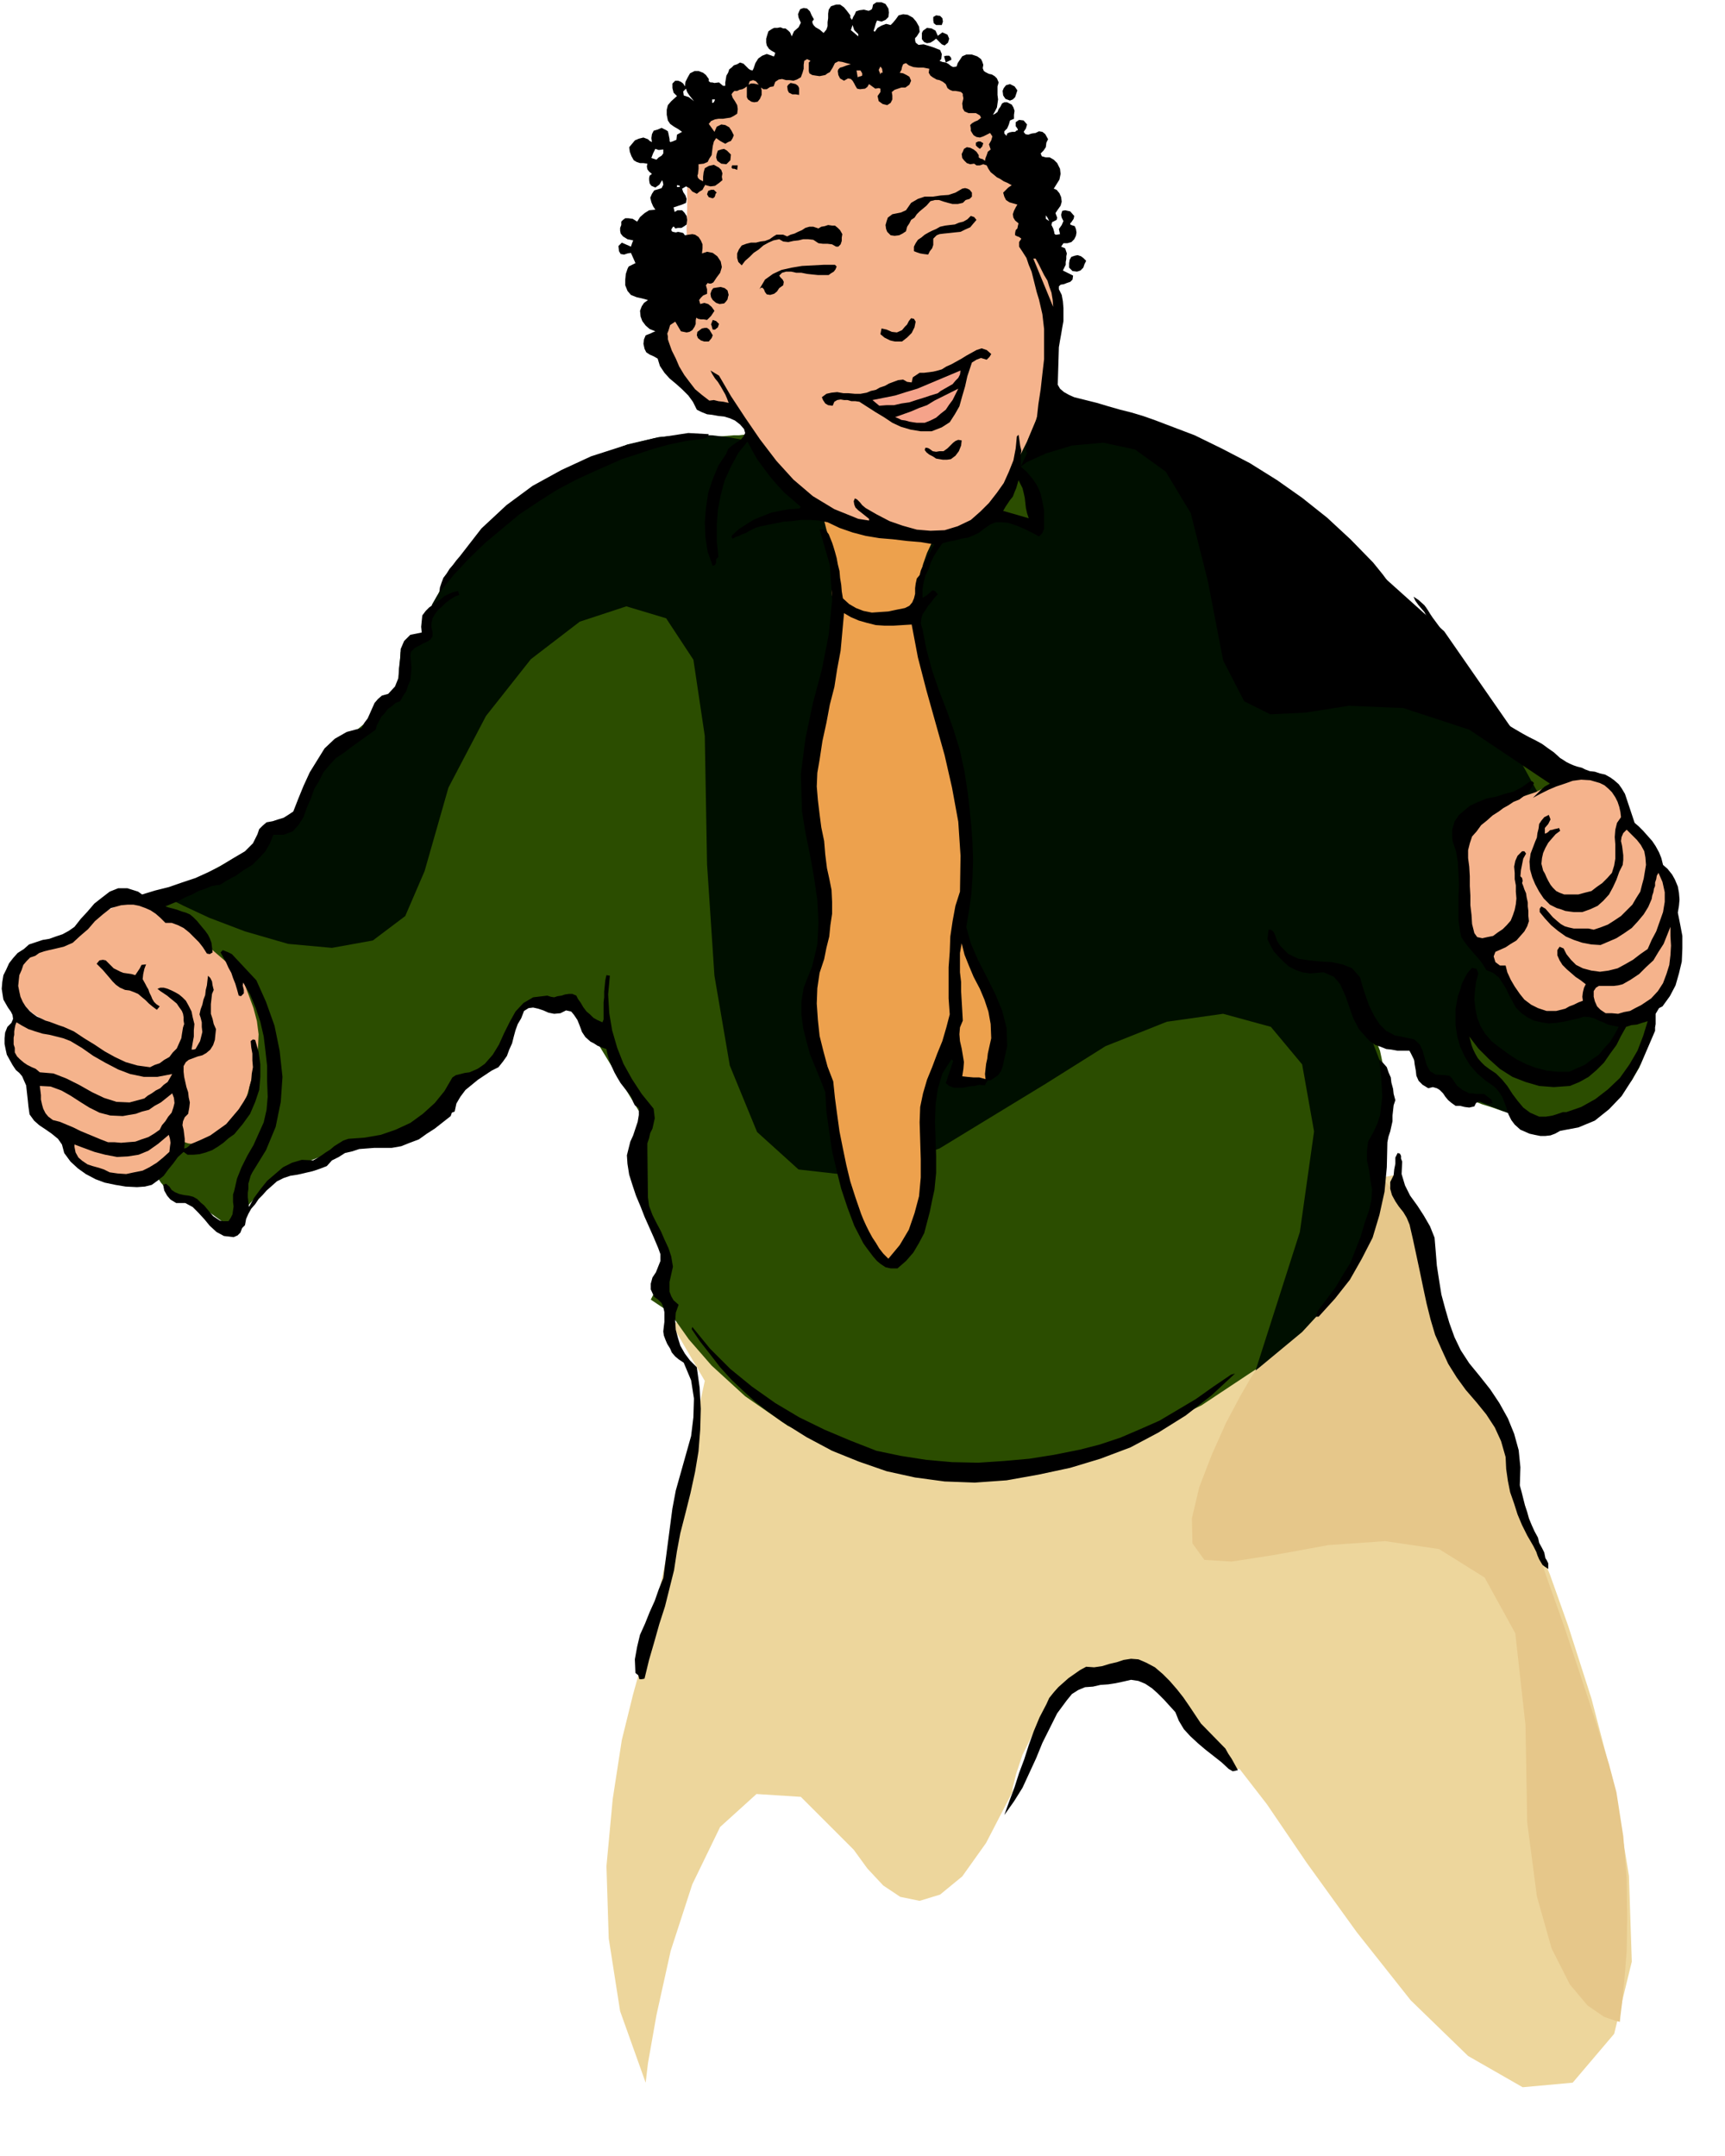
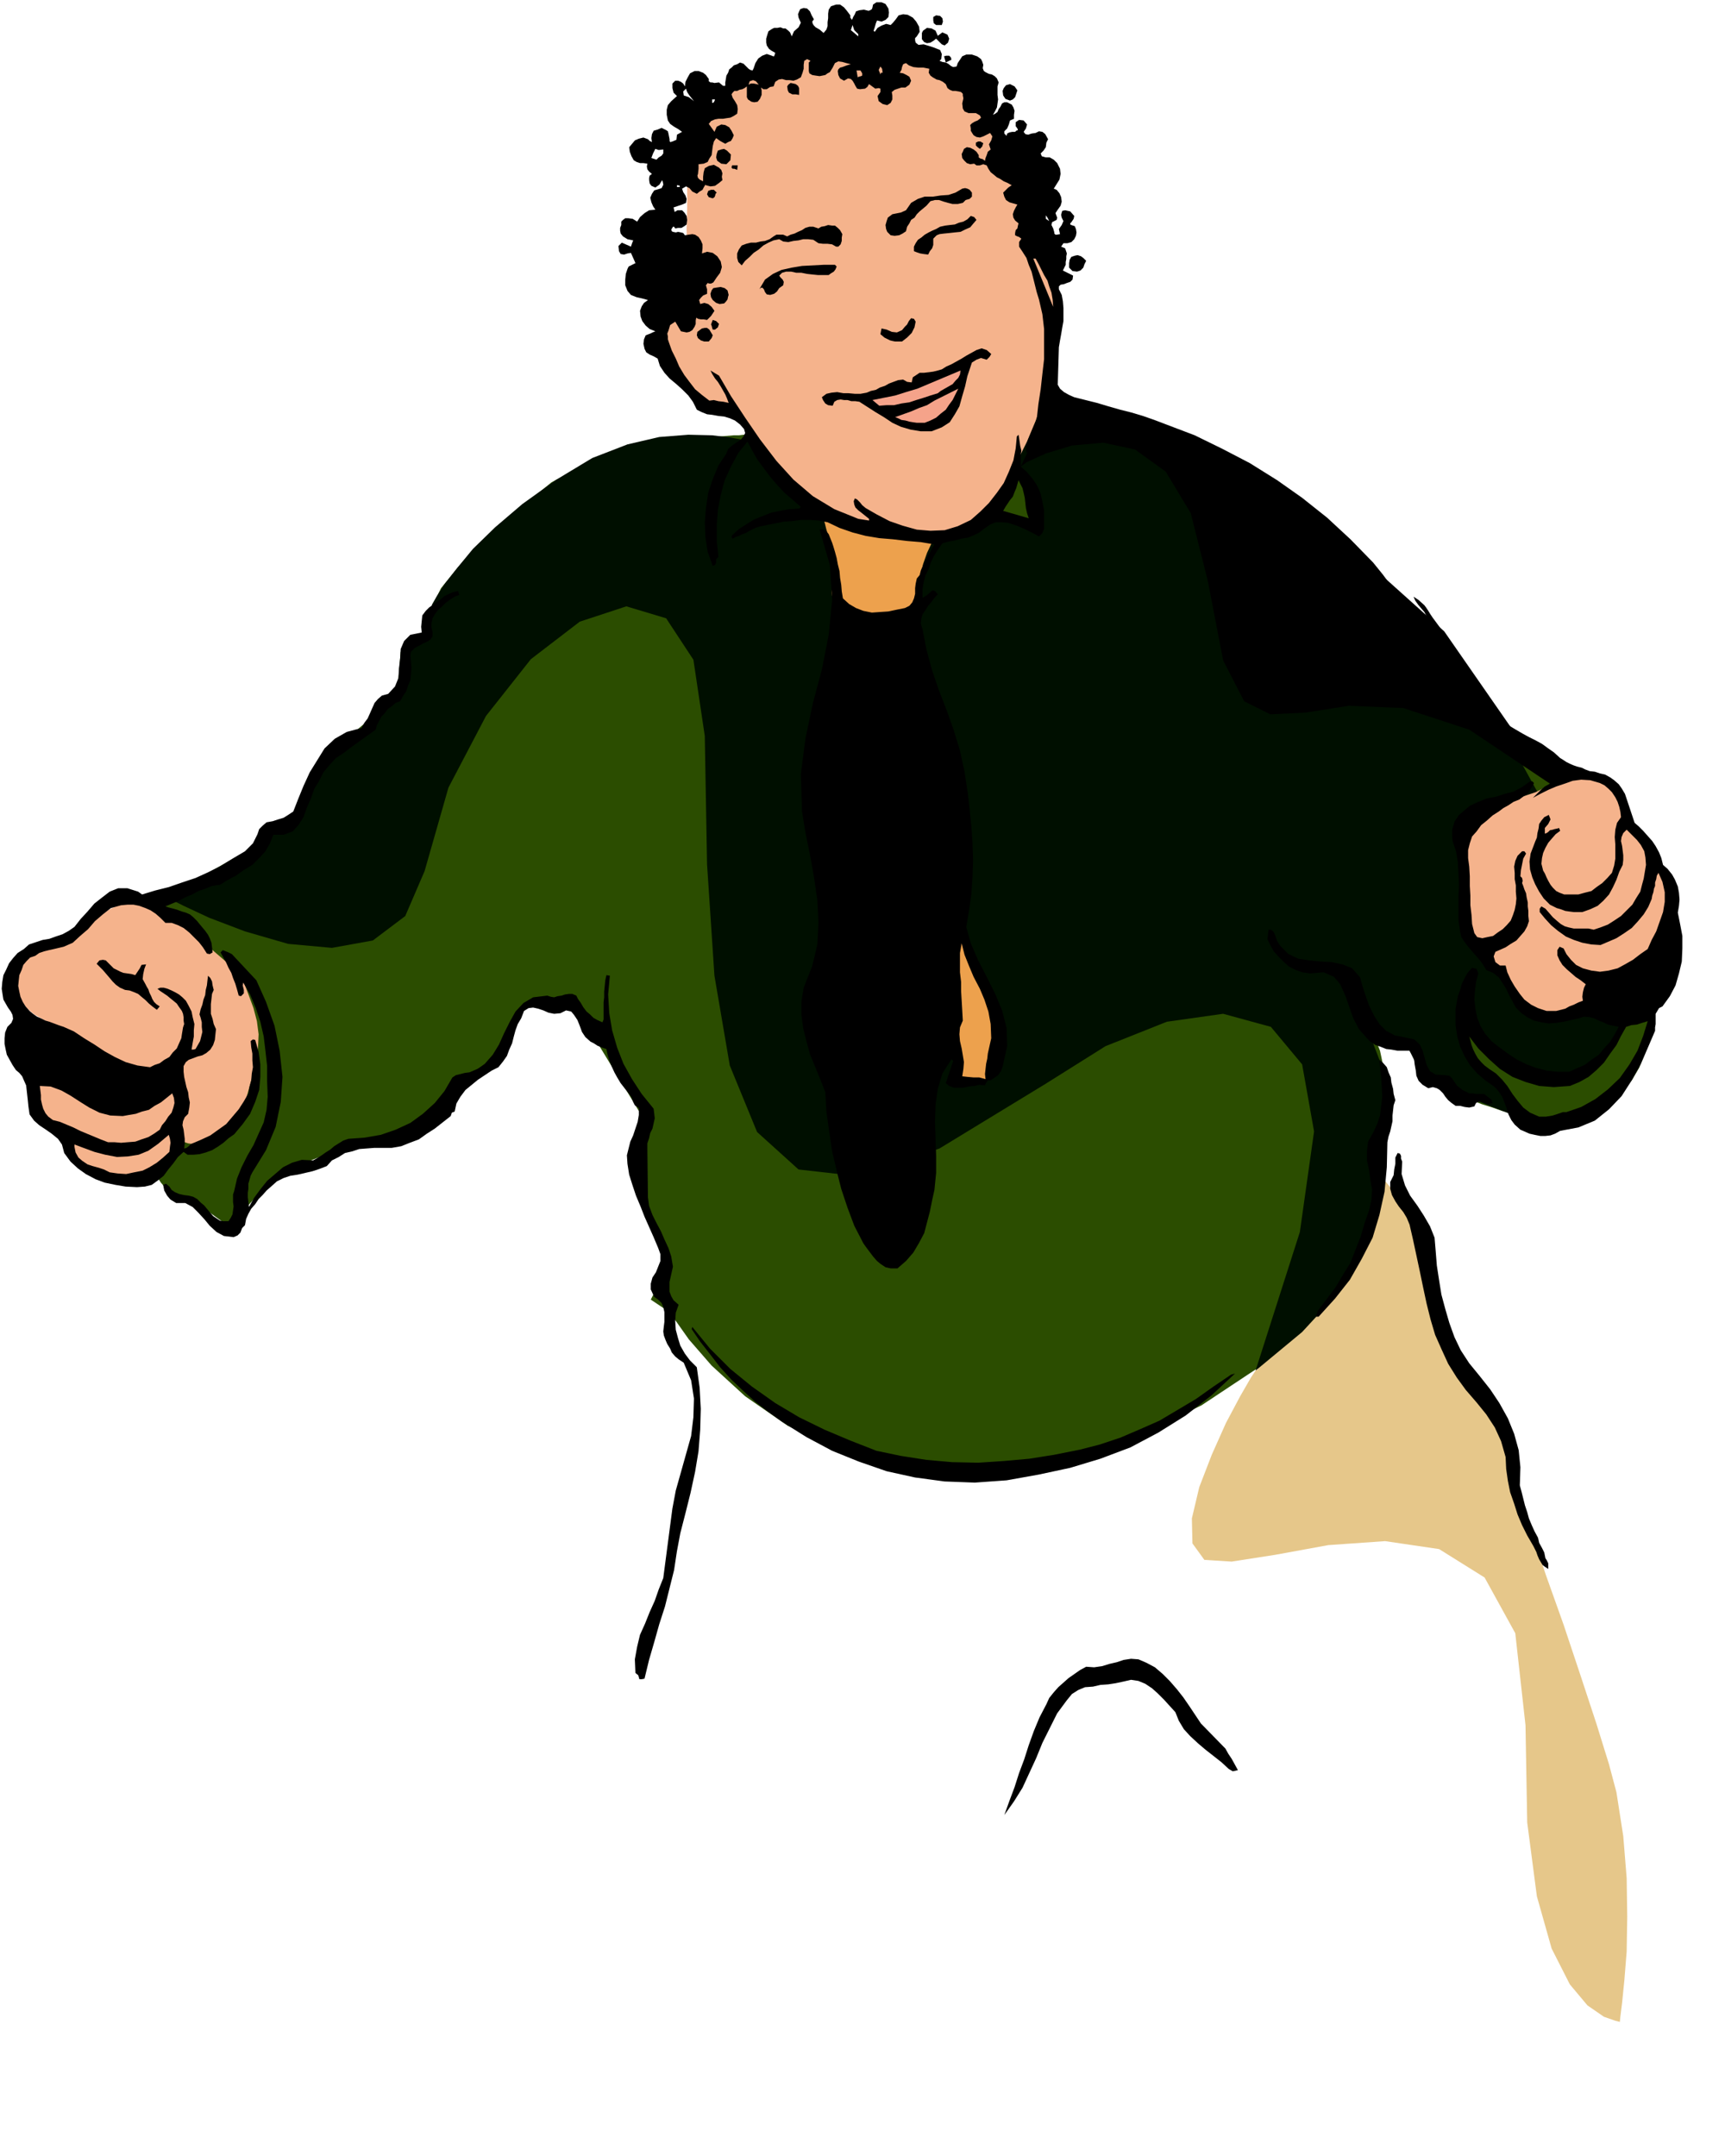
<svg xmlns="http://www.w3.org/2000/svg" width="490.455" height="613.069" fill-rule="evenodd" stroke-linecap="round" preserveAspectRatio="none" viewBox="0 0 3035 3794">
  <style>.pen1{stroke:none}.brush2{fill:#2b4d00}.brush4{fill:#f5b38c}.brush5{fill:#eda14d}.brush6{fill:#000}</style>
-   <path d="m2714 2739-3-5-5-14-8-22-8-27-11-35-10-37-10-41-8-42-10-30-14-27-19-27-19-23-20-22-16-18-13-16-5-12-7-34-8-42-12-47-11-47-13-44-12-35-12-21-8-3-1271 261 59 101-104 478-7 19-15 54-20 81-16 104-11 118 4 127 20 128 45 126 4-34 15-85 25-113 38-117 49-101 64-58 78 5 93 93 24 33 28 30 30 20 34 7 36-11 39-32 42-59 46-89 1-9 6-24 11-33 19-38 25-39 35-33 43-24 56-8 3-1 9 3 15 5 22 13 26 19 32 30 36 41 42 57h19l48 62 70 103 88 122 95 120 101 98 96 55 88-8 73-86 31-127-5-151-26-159-40-153-41-128-32-90-13-32z" class="pen1" style="fill:#edd69c" />
  <path d="M1300 766h-9l-23 2-36 4-44 8-51 9-54 14-54 18-50 23-9 5-22 18-32 25-36 33-39 35-35 38-30 37-17 34-18 54-36 24-6 71-35 36-77 65-78 125-53 41-178 101v487l1 2 4 6 6 7 10 10 9 8 11 7 12 3 12-1 65 47 2-5 8-11 11-16 16-18 17-20 21-18 21-15 23-9 20-8 18-7 14-7 12-6 8-6 6-4 3-4h6l14 1 19-1h24l24-3 25-5 22-10 17-12 11-17 12-15 10-15 9-13 6-12 6-9 3-6 2-2h7l9-3 13-6 15-15 18-22 21-34 24-45h83l119 196-1 5-1 15-2 21v26l-1 28 2 28 3 24 6 20 6 15 7 17 7 16 7 17 5 14 5 11 3 8 2 3-30 59 36 24 7 12 24 34 40 46 59 54 75 52 95 44 113 29 133 8 139-20 130-40 118-57 104-69 85-79 66-82 42-82 17-76v-82l3-14 3-20 3-25v-30l-2-32-7-33-12-31 72 24v1l1 6 1 7 4 11 4 10 6 11 8 10 11 9 18 9 21 10 22 8 23 9 19 6 17 6 10 3 5 2 1 4 2 5 4 6 3 5 6 5 7 3 9 2 11-1 15-2 17-3 19-3 18-6 18-6 15-7 12-8 10-10 14-12 16-14 16-17 13-22 11-27 5-32-2-38-155-427-148-119-7-12-18-29-29-44-38-53-48-59-54-57-61-54-66-43-72-38-72-34-71-32-65-26-58-23-45-17-29-11-10-3-552 65z" class="pen1 brush2" />
  <path d="m307 1586 16 8 45 21 63 24 76 22 77 7 72-13 57-43 34-79 42-147 66-126 79-100 86-66 82-27 70 21 48 73 20 134 4 226 13 196 27 158 48 117 73 66 106 12 142-49 187-114 105-66 108-43 99-14 84 23 55 66 21 118-25 177-78 244 7-5 20-12 29-23 36-33 36-45 37-56 31-70 23-83v-9l2-21 3-30 3-36v-74l-3-30-6-20-34-89 87 73 26 52 166 65 3 1 11 5 17 4 22 4 24-1 27-6 28-14 28-22 23-31 18-31 12-30 10-28 5-25 3-19 1-12 1-4-251-456-7-11-17-25-26-38-30-42-34-44-32-39-28-30-22-14-12-15-34-36-54-53-72-61-89-64-103-58-116-45-126-25-537 76-8-3-21-4-33-4-42-1-51 4-56 13-62 24-63 38-60 43-48 41-39 38-28 34-22 28-14 22-8 14-1 5-3 58-39-4-18 95-23 18-48 59-41 24-78 125-47 17-6 42-149 83z" class="pen1" style="fill:#000f00" />
  <path d="m1210 559-4-2-7-1-11-2-10-1-12-1-9 3-6 5v10l5 15 12 23 15 26 20 28 21 25 23 20 21 11 20 1 5 9 18 25 25 34 35 41 39 39 45 34 46 23 48 9 3 1 10 5 16 5 22 5 26 1 30-3 33-10 38-16 3-6 10-16 14-23 17-29 18-34 18-36 15-36 12-34v-14l3-37 2-53 1-63-3-69-6-66-13-59-19-43-5-9-12-21-20-31-24-37-30-40-33-38-36-33-36-23-232 42-6 2-15 8-22 12-25 16-27 17-24 19-19 19-11 20-7 23-3 34-3 39v43l-1 39 1 33v23l1 9v90z" class="pen1 brush4" />
  <path d="M1448 909v2l3 9 3 12 5 16 3 16 3 17 1 15v14l-3 9v23l1 7 2 3 4 2 14 7 20 9 25 10 24 6 25 2 20-5 16-14v-5l1-12 1-17 4-20 4-22 7-20 8-17 11-11-202-36z" class="pen1 brush5" />
  <path d="m319 2008 3 1 9 3 14 2h17l17-6 19-13 18-23 16-35 11-39 8-30 3-26 1-22-3-23-6-23-10-27-12-32-71-61-5-4-11-8-16-12-17-13-20-15-18-11-15-9-9-2-11 2-17 8-21 10-21 13-22 11-17 11-12 7-4 4-5 1-11 4-17 6-17 9-19 9-14 10-11 10-1 10 1 9 3 12 2 12 5 13 6 12 9 12 12 10 16 9 23 14 34 26 39 34 43 39 39 37 33 33 23 22 9 9zm2478-250-3 2-5 5-9 6-10 8-13 6-14 5-15 1-14-3-17-11-17-15-18-19-15-19-14-19-11-16-7-11-2-3-36-41-6-196 131-44 77-39h2l8 1 10 3 13 4 12 4 12 7 8 7 6 9 2 9 3 9 3 9 3 9 2 6 3 6 1 4 1 2 48 59 29 65-24 119-124 71z" class="pen1 brush4" />
  <path d="m1796 821 11-8 33-15 46-14 55-5 56 12 54 39 44 73 30 119 27 140 37 72 46 23 62-3 76-12 96 4 116 38 142 95-186-268-166-149-297-196-226-65-56 120z" class="pen1 brush6" />
  <path d="m2209 2412-8 12-19 33-25 47-25 56-22 57-13 55 1 44 21 29 48 3 77-12 93-17 100-7 95 14 80 50 54 98 18 162 3 171 17 130 26 92 32 63 31 37 29 20 20 7 8 2 1-10 3-24 4-40 4-50 1-61-1-68-6-74-12-77-13-49-22-71-28-85-30-90-31-87-24-72-18-50-6-18-36-137-77-113-59-226-72-89v7l1 20-4 32-11 44-25 51-39 59-59 64-82 68z" class="pen1" style="fill:#e6c78a" />
  <path d="m2416 990-40-41-41-38-44-35-44-31-48-30-48-25-49-24-50-19-21-8-20-7-20-6-20-5-21-6-20-6-20-5-20-5-9-4-9-5-7-6-4-7 2-66 2-12 2-11 2-12 2-11v-23l-1-12-2-11-5-10v-5l3-3 6-1 5-2 6-2 4-4 1-7-18-9 5-10v-5l1-5v-5l1-5-3-9-7-3 4-6h7l7-2 5-5 3-6 1-6-1-6-2-5-6-2-2-1v-2l2-2 4-6 1-5-7-8-9-2-5 1-1 3-1 4 1 5 3 6-3 7-5 7 2 9-6 1h-2l-2-2v-2l-2-7-3-6 1-5 4-2 4-2 1-4-3-8 4-6 5-7 2-7-1-8-3-7-5-6-5-2 10-16 2-10-1-9-5-10-6-6-7-4h-7l-7-2-2-5 5-5 4-6 1-8 3-6-5-9-5-4-6-1-6 3-7 1-6 2-5-1-3-4 4-6 2-7-6-7-8-1-6 4v7l3 4 1 3-3 1-2 2h-5l-5 1-4 2-1 4-4-4v-4l5-5 3-7 2-7 7-3v-7l1-7-2-6-3-5-8-4h-5l-4 2-3 6-3 4-2 5-4 3-4 2 4-7 3-6 1-7 1-7-1-8v-15l2-7-3-7-4-4-5-3-5-1-6-3-3-2-2-5 1-6-2-6-2-4-4-3-3-2-9-3h-10l-7 3-4 6-4 6-2 6-6 1-4-2-5-4-4-2-6-1-5-2 3-3 1-9-3-7-10-4-9-3-10-3-9 1-5-4-1-4v-4l3-3 5-8-1-9-5-9-6-7-9-5-8-1-8 2-5 7-5 6-4 4-8-2-8 3-7 4-5 7-2-2 2-6 2-7 2-5 8 2 7-3 5-5 1-8-1-7-5-8-7-3h-9l-6 4-1 5-1 3-3 2-3 1-8-2-8 1-6 2-2 5-3 5-2 5-3-4v-4l-6-8-5-6-7-5h-7l-9 3-4 6-1 7v8l-1 7v7l-2 6-5 6-7-6-7-4-3-3-2-3-1-4 3-4-4-7-3-7-5-5-6-1-6 2-2 4-2 5 1 6 4 9-4 8-8 7-4 9-3-7-3-3-5-4h-4l-5-2-5 1h-6l-4 2-6 4-2 6-2 7v7l1 5 4 6 4 3 7 4-1 3-1 3h-2l-2-1-9-3-8 3-7 5-5 8-3 9-2 4-4-1-3-2-5-5-4-4-6-2-5 3-6 2-4 4-4 3-2 6-3 5-1 6-1 6v6h-4l-7-6-8 1-4-1h-3l-3-2v-4l-5-7-5-4-8-3h-7l-8 4-4 7-4 8-1 8-3-5-4-3-5-2h-5l-5 5v8l2 8 6 6-10 9-6 7-2 8v9l2 10 4 6 7 5 7 4 7 5-9 5-1 9-7 3-4 1-1-2v-3l-1-5-1-5-1-4-3-2-8-4-7 3-7 2-3 6-1 7 1 7-4-2-3-3-8-3-8 2-7 3-5 6-5 6 1 8 3 8 4 7 5 3 6 2h6l7 1-1 5 1 5 3 4 5 4-4 3-1 4v4l1 6 3 4 7 3 7-5 5-8 1 3 1 5-3 6-6 2-7 2-4 6-3 7 2 8 3 7 4 6-11 1-8 5-8 7-5 8-8-5-8-1h-5l-4 3-3 3v6l-2 5v5l1 5 4 5 8 5 10 2-2 5-2 6-16-7-6 6 1 9 3 5 6 1 6-2 6-1 8 18-4 2-4 2-4 2-2 4-3 9-1 10v10l4 10 6 7 10 4 9 2 11 3-7 5-4 6-3 8 1 10 3 8 6 8 7 6 10 4-5 2-4 2-8 3-3 7-1 8 2 9 3 6 6 4 7 3 7 4 4 13 8 12 9 10 12 10 10 9 11 11 8 11 7 14 8 4 10 4 9 1 11 2 10 1 10 3 9 4 9 7 7 8 2 7-3 6-5 6-8 5-7 5-7 6-3 8-14 21-10 24-8 24-4 27-2 25 1 26 4 26 9 25 4-2 2-4v-6l4-4-3-28v-28l2-27 5-26 7-26 11-24 13-24 16-20 8 15 9 16 11 15 12 16 12 14 13 14 14 12 15 13-3 3-18 1-16 3-15 3-15 6-15 6-13 8-14 9-12 11-1 3 2 3 5-3 6-2 6-3 6-2 5-3 6-3 6-3 6-2 14-3 15-3 15-3 15-1 15-2h16l15 1 16 3 21 10 23 8 23 6 24 4 24 2 25 3 24 2 24 4-4 6-3 7-4 6-3 7-4 6-3 7-3 7-2 8-5 6-2 9-1 8v10l-2 8-3 7-5 6-8 4-15 3-14 3-15 1-14 1-15-3-13-5-12-7-11-10-2-12-1-12-2-12-1-12-3-12-2-11-3-11-3-10-2-6-2-5-2-5-2-5-4-5-3-2-4-2-5 1 18 62 4 62-6 61-12 61-16 60-13 62-8 62 2 66 6 37 8 39 7 39 6 41 2 39-2 39-9 38-15 38-4 24v24l3 23 6 24 6 22 9 22 9 22 9 23 2 35 5 35 5 34 8 34 8 32 11 33 12 32 16 31 5 7 6 8 6 8 7 8 6 5 9 6 9 2h12l15-13 13-15 10-17 9-17 5-19 5-19 4-20 4-18 3-30v-30l-1-30-1-30 1-30 4-28 8-27 16-25 3 3-13 39 6 5 8 3h17l9-2 10-1 9-2 10 1 1-3 2-3 2-3h5l6-4 7-5 5-7 3-8 8-36-1-32-8-31-12-29-15-30-15-29-13-30-8-29 5-29 4-29 2-30 1-29-1-30-2-30-3-29-3-27-6-40-8-37-11-36-12-34-14-36-12-35-10-37-7-36-3-10 1-8 2-8 5-7 5-8 6-7 5-7 6-6-4-5-3-2h-3l-3 3-7 6-7 4v-14l2-13 3-12 6-12 4-12 6-12 7-11 7-10 11-3 11-2 11-3 12-2 10-4 10-5 9-7 10-7 10-4h11l11 1 12 4 10 4 11 5 10 5 11 6 6-6 3-8v-32l-3-15-3-14-6-14-8-12-10-12-11-10v-22l1-6-2-8-1-7-1-7-1-6-3 3-2 21-4 21-8 20-9 20-12 17-14 18-15 15-17 15-23 11-23 7-25 1-24-2-25-7-23-8-23-12-19-11-6-5-4-5-5-5-4-2-2 5 1 6 2 5 5 5 4 3 5 4 5 4 5 4v3l-19-3-42-17-38-23-34-29-30-33-29-38-26-38-25-38-21-36-15-9 3 6 5 8 5 6 5 8 4 7 4 7 3 7 3 8-9-2-9-1-8-2-8 1-13-10-12-10-10-13-9-12-9-15-6-14-7-14-5-14-2-6v-5l-1-5 2-5 3-10 9-6 10 17 5 1 5 1 5-1 5-3 4-6 2-5v-6l1-5 3 2 5 1h5l6 1 7-7 6-9-5-7-6-5-7-2-7 2-2-7 3-4 4-4 7-3v-8l-2-7 3-4 3 1h3l4-2 6-9 6-8 3-10-2-10-6-9-8-6-10-2-9 3 1-9v-7l-3-7-4-6-6-4-5-1-7 1-6 1-3-4-4-1-5-1-4 1-5-1-2-1-1-3 3-5h2l2 3 5-1h6l5-3 4-3 1-8-1-7-4-6-4-4h-8l-5 3-2-8 6-2 9-3 7-3 1-7-2-6-4-6-2-6 7-4 6 3 5 6 8 4 5-4 5-3 2-4 3-5 1 1 8 2 8-1 7-5 6-5-1-6 1-6-2-6-4-4-9-5-9 2-7 4-2 7-1 8v8l-6-3-3-3-1-4 1-3 1-9v-8l9-1 7-3 3-6 4-6 1-8 1-8 2-8 4-6 7 5 9 5 5-3 5-2 3-5 2-5-4-8-4-6-7-4-7-1-8 4-4 9-10-14 4-5 7-3 6-1h8l6-1 7-1 6-3 6-4 1-8-1-7-4-7-4-6-2-6 2-3 3-3h5l4-2 5-1 4-2 4-3v19l2 4 6 4 5 1 6-1 4-5 3-7v-8l-1-5 4 3h6l6-4 6-1 3-8 6-4 6-1 7 2h6l7 1 6-2 7-4 3-8 2-7v-7l1-7 5-3 6 3-3 3v15l1 4 5 3 6 1 7 1 5-1 5-1 4-3 4-2 5-8 4-8 6-3 7 1 7 2 8 2-7 2-8 3-4 1-3 3-1 3 1 7 3 6 7 4 7-4 5 1 3 3 3 5 2 4 3 5 5 1 9-1 4-3 3-5 11 8 6-1 3 1v6l-5 7 2 9 7 5 8 2 6-4 3-6v-7l-1-6 5-4 6-2 6-2h7l7-5 3-7-3-7-5-3-6-3-6-1 3-5 1-5 2-5 5-2 5 4 8 3 9 1h9l10 2-1 7 3 5 4 3 7 4 5 1 6 3 5 4 3 7 4 3 5 2h5l6 1 4 1 3 3v3l1 5-2 9 1 9 3 5 7 3h13l7 4 2 4-2 2-4 3-5 2-5 3-3 3 1 6v4l3 5 2 3 5 3 6 1 6-2 6-3 6-3 4 6-2 7-4 7 3 9-5 4-2 6-2 5-1 5-4-3-4-1-3-2v-4l-4-6-5-4-6-3-6-1-5 3-2 5-2 4 1 7 3 4 5 5 6 2 7-1 4 3h6l6-2 6 2 3 6 4 6 5 4 6 5 6 3 6 4 7 3 7 4-6 4-5 5-4 4 2 7 3 6 6 4 7 2 7 2-3 5-3 6-2 6 1 6 3 5 6 5-1 4-1 5-3 3-1 5v4l4 2 3 1 4 3-4 6v8l6 9 7 11 4 12 5 12 3 12 3 12 3 12 4 13 6 26 3 26v53l-3 26-3 27-4 26-3 27-3 7-3 7-3 7-3 7-3 7-3 8-1 7 1 9 8-6 7-7 5-9 5-9 4-11 4-9 4-10 7-8 22 1 23 3 22 3 23 6 22 5 22 6 22 7 23 7 71 34 73 39 72 42 69 49 64 53 58 60 51 66 43 73 1-2-9-27-11-25-14-25-14-23-16-24-17-22-17-23-17-21zM1155 281l-9-3 3-8 4-8 6 2 8-1v7l-3 4-5 3-4 4zm41 48h-5v-3h2l3 1v2zm7-161-1-7 5-5 2 6 4 6 4 5 4 5-9-7-9-3zm52 13h-2v-6h5l-1 3-2 3zm62-32 2-6 6-2 5 2 5 6-4-1-5-1h-5l-4 2zm180-96 3-9 3 9 7 7v4l-7-6-6-5zm12 83-2-12h7l3 5v4l-2 1-4 1-2 1zm44-8h-3l-1 3-3-8 3-6 3 4 1 7zm287 251 3 4 3 6-6-4v-6z" class="pen1 brush6" />
  <path d="M1670 98h-5l-4 1 3 11 10-5-1-4-3-3zm-12-66 1 6-2 6h-10l-4-3-1-5v-6l5-3 7 1 4 4zm-8 31 8-6 9 4 3 7-2 7-6 5-5-2-6-6-4-4-5 4-5 3-6 1-5-2-4-5V58l2-4 7-5 8 1 7 4 4 9zm-244 98v6l-6-1h-6l-6-3-2-4-1-7 2-3 4-3 5 1 4 1 4 3 2 4v6zm384-2-2 6-2 6-4 4-5 2-8-3-4-6-1-8 2-5 4-5 7-2 8 4 5 7zm-60 93-2 6-4 4-4-3-3-3v-5l4-2h4l5 3zm-444 20-1 10-7 7-9-1-7-5-2-6 1-6 2-6 6-2 5-1 5 3 3 3 4 4zm11 27-5-2h-3l-2-2 1-4h10l-1 8zm413 40v7l-4 4-7 2-5 5-9 2h-9l-8-2-7-2-9-3h-7l-8 2-7 8-6 5-6 5-5 5-4 6-6 4-3 6-4 6-2 8-6 4-6 3-8 1-7-1-6-6-2-5-1-7 2-7 2-6 4-3 4-3 5-1 10-2 9-4 9-13 12-7 12-4h15l13-2 14-1 12-4 12-7 5-1 4 1 4 2 4 5zm-449 0-2 2-1 4-1 2-3 2-7-2-3-5 2-6 5-2h5l5 5zm457 48-6 7-5 6-9 4-8 4-10 1-9 1-10 1-8 1-5 2-3 3-3 3v11l-2 6-4 5-3 6-8-1-6-1-6-2-5-2v-8l3-6 4-6 6-4 6-5 7-4 6-3 7-3 7-4 9-2 8-1 9-1 7-3 8-2 7-4 6-6 6 2 4 5zm-236 25-1 6v6l-2 6-4 4h-4l-7-4-8-1h-8l-8-1-9-6-9-1h-9l-8 2-9 1-9 2-9-1-7-4-10 2-9 4-9 5-8 7-9 6-7 7-8 7-6 8-6-6-2-7v-8l3-7 5-7 8-3 8-2h9l8-2 8-1 8-3 7-5 5-3h12l7 3 6-3 7-2 6-3 7-3 6-4 7-2h7l9 3 5-3 6-1 6-2 7 1h5l5 4 4 4 4 7zm429 47-3 6-2 6-5 5-6 2-8-1-6-6v-8l1-6 3-5 6-2 5-1 6 2 4 3 5 5z" class="pen1 brush6" />
  <path d="m1822 455 5 9 5 10 5 10 6 10 3 10 4 11 2 12 1 13-35-85h4z" class="pen1 brush4" />
  <path d="m1472 469-2 5-3 4-5 3-4 3h-19l-10-1-9-1-10-2h-9l-9-2h-9l-7 2-5 5 2 3 4 4 2 4-1 6-7 5-4 6-5 4-7 2-6-1-3-4-2-5-3-3-3 1-2 2 10-17 14-10 15-7 18-4 18-3 19-1 19-1h20l3 3zm-190 50-1 3-1 5-3 4-3 3-8 1-6-2-6-5-3-5-1-6 2-6 3-4 6-1 7-1 7 2 5 4 2 8zm329 47-2 10-5 10-8 8-9 7h-12l-5-1-4-1-10-5-7-6 2-10 9 2 9 4 9 1 9-4 5-6 4-4 3-6 4-5 5 1 3 5zm-346 4-2 6-5 4h-4l-1-3-1-4-1-2 3-8 6 2 5 5zm-11 20-2 5-5 6h-8l-6-2-5-4-2-5 1-6 4-3 4-3 5-1h4l4 3 3 5 3 5zm490 33-3 5-5 5-10-3-8 3-8 5-3 9-5 15-4 18-5 17-5 18-8 14-9 14-14 9-18 7h-19l-18-3-17-5-15-7-15-10-15-9-14-9-14-9-7-1h-7l-7-2h-6l-6-1-6 1-5 3-3 7-8-1-5-3-4-6-2-5 8-6 9-2 10-1 11 2h9l11 1h10l11-2 7-3 9-2 7-4 9-3 7-4 8-3 8-3 9-1 7 4 8 1 2-9 6-4 6-4h8l8-1 8-1 8-2 7-2 8-5 9-4 9-5 9-5 8-5 9-5 9-5 9-3 9 3 8 7z" class="pen1 brush6" />
  <path d="m1690 652-1 7-3 6-5 5-5 6-7 4-7 4-7 4-5 4-13 4-12 4-13 4-12 4-14 2-13 3h-13l-13 1-12-10 20-4 20-4 19-6 20-6 19-8 19-8 19-8 19-8zm-4 32-5 10-5 10-6 8-6 9-9 7-8 7-10 5-10 4h-14l-7-1-6-1-7-2-7-1-6-3-5-2 14-5 14-5 14-6 14-5 13-8 14-7 14-7 14-7z" class="pen1" style="fill:#f5a38a" />
-   <path d="m1247 764-3 6-6 2-31 4-29 6-29 8-27 9-28 9-27 12-27 12-26 12-34 18-33 21-33 22-30 25-30 25-29 28-27 29-25 31 1-9 3-9 3-8 6-8 5-8 6-7 6-8 6-7 38-49 44-41 46-34 51-28 52-24 56-18 56-14 59-9 36 2zm445 11-1 9-4 10-6 8-8 6-7 1h-7l-6-1-6-1-6-4-6-3-5-4-3-4 1-4h3l3 1 3 2 4 3 6 1 6-1h7l7-5 7-7 3-3 4-3 5-2 6 1z" class="pen1 brush6" />
  <path d="m1810 912-45-13 4-7 4-6 4-6 5-6 3-8 3-7 2-7 2-7 3 6 4 8 2 8 2 9 1 9 1 9 2 9 3 9z" class="pen1 brush2" />
  <path d="m808 1047-8 3-8 5-8 6-6 6-7 6-6 8-4 7-2 9v7l2 8v8l-5 7-11 5-9 5-6 3-3 3-4 4-1 7 1 10 1 11-1 11-1 11-4 9-3 10-6 9-5 9-8 3-7 6-7 5-5 7-6 6-4 8-4 7-2 8-14 10-14 10-14 10-13 10-15 10-11 12-11 13-8 16-8 13-6 17-7 16-6 17-9 14-10 11-16 6h-18l-6 15-8 14-11 12-12 12-15 9-14 10-15 8-13 8-14 2-12 5-12 4-11 6-12 5-11 6-12 5-12 5 6 2 8 2 7 2 8 3 7 2 7 3 6 5 7 7 4 5 5 6 5 6 5 7 3 6 3 8 1 8 1 9-5 3-5-1-7-11-7-9-9-9-8-8-10-8-10-5-11-4h-11l-9-9-8-7-9-6-9-4-11-4-10-2h-11l-11 1-18 5-14 11-14 12-12 14-14 12-13 12-16 7-17 4-9 2-8 2-9 3-7 5-9 3-6 6-6 7-3 9-4 9-1 9-1 10 2 10 2 9 4 9 5 8 7 8 6 5 7 5 7 3 8 4 7 2 8 3 8 3 9 3 18 8 18 12 18 11 18 12 18 10 19 9 21 6 22 3 8-4 9-3 8-6 9-5 6-8 7-7 4-9 4-9 1-7 1-6 1-6 2-6-1-6v-6l-1-6-2-5-5-7-4-6-6-5-5-4-6-5-6-4-6-4-5-4 5-2h6l7 2 7 3 6 3 7 4 6 5 6 6 5 9 5 10 2 10 3 12-1 11v11l-2 11-2 12h3l4-1 4-7 4-7 2-8 2-8-1-9v-8l-2-8-2-6 2-9 3-8 2-9 3-8 1-9 2-8 1-9 1-8 4 4 3 6 1 7 2 8-3 7-1 9-1 9v17l3 9 2 9 4 9-1 9-1 10-3 9-5 8-7 6-7 4-8 2-8 3-8 3-5 4-4 7v10l1 9 2 9 2 9 3 9 1 9 2 9-1 9-2 11-6 6-3 7-1 7 2 8 1 8 1 8v8l-1 9 4-1 4-3 4-4 5-2 14-6 15-7 14-10 14-10 11-13 11-13 9-14 8-14 2-12 3-11 1-12 2-11-1-12v-12l-2-11-1-11 4-3 4 1 6 21 3 22v22l-2 23-7 21-9 21-13 18-15 18-10 7-9 8-10 7-10 6-11 4-11 3-11 1h-10l-7-5-10 9-8 11-9 11-8 11-10 8-11 8-12 3-14 1-20-1-18-3-19-4-16-6-17-9-14-10-13-12-11-15-4-15-7-10-11-9-10-7-12-8-9-8-8-11-2-14-1-10-1-9-1-9-1-9-4-9-3-7-5-6-6-5-6-9-5-9-5-9-2-9-2-10v-10l1-10 4-10 7-7 3-7-1-7-3-6-5-7-4-7-4-7-1-6-2-13 1-12 2-12 5-10 5-11 7-9 8-9 11-7 9-8 12-4 12-4 12-2 11-4 12-4 11-6 10-7 11-14 12-13 12-14 14-11 13-10 15-6h16l19 6 7 5 23-7 24-6 23-8 24-8 22-10 22-11 21-13 22-13 7-7 7-7 4-8 4-8 3-9 6-6 7-6 11-2 9-3 10-3 8-5 9-6 9-23 9-22 11-24 13-21 13-21 18-17 21-12 26-7 5-9 6-8 4-9 4-9 4-9 6-7 7-6 11-3 12-13 6-15 1-17 2-17 1-17 6-14 11-11 20-4-1-10 1-10 1-10 6-8 6-6 7-5 6-5 8-5 6-5 8-4 7-3 9-2 2 7zm1712 39 17 23 16 26 13 26 15 26 14 24 17 25 20 22 25 20 10 6 12 7 11 6 12 6 11 6 11 8 10 7 11 10 5 3 6 4 6 3 7 3 6 2 8 2 6 3 8 3 9 1 9 3 9 2 9 5 7 5 8 7 5 7 6 10 17 51 7 6 8 8 8 9 8 9 6 9 6 11 4 10 3 12 8 7 8 10 5 9 5 12 2 11 1 12-1 11-2 12 4 20 4 21v22l-1 23-5 21-6 21-10 19-13 18-6 3-3 5-3 5v18l-1 6v6l-12 28-13 30-16 29-18 28-22 23-25 20-29 12-32 6-9 5-8 3-9 1h-9l-10-2-9-2-9-4-7-3-10-9-6-8-5-10-3-10-4-11-4-10-6-9-7-8-17-12-14-12-13-15-9-15-8-17-5-18-3-19v-30l2-11 2-11 4-11 3-11 5-10 5-9 8-9 8 2 3 8-4 15-2 16-1 15 2 17 3 15 6 15 8 13 11 13 14 11 15 11 15 10 18 9 16 6 19 5 19 2h21l13-6 14-6 12-9 13-9 10-12 10-11 8-13 7-13-10-2-9-2-8-4-8-3-8-4-8-2-10-1-9 3-14 3-13 3-13 2-13 1-13-2-13-3-12-6-10-7-10-10-6-11-6-11-5-11-7-11-6-9-10-8-12-5-6-10-6-8-7-8-6-7-7-8-6-8-6-9-2-9-3-21v-42l1-20-1-20-1-19-3-19-6-18-1-7v-14l2-7 2-7 4-6 4-6 6-5 13-11 15-7 15-6 16-3 15-5 16-4 15-8 14-10h4l3 3-5 9-5 8-8 6-8 6-10 4-9 6-9 5-8 6-11 7-10 9-10 8-8 11-8 9-4 12-3 12v14l2 15 1 17v17l1 17v17l2 17 1 16 4 16 5 7 9 2 9-2 10-2 8-6 9-6 7-7 7-8 4-10 3-9 2-10 1-10-1-12v-11l-2-11v-11l-1-11 2-10 4-9 8-8h4l3 4-5 9-2 10-2 10-1 11 3 3 1 5-1 4 2 5 2 6 3 7 1 7 2 9v7l1 8v9l1 9-3 9-5 9-7 8-7 8-10 6-9 6-9 4-9 4-3 8 3 10 8 6h10l3 12 6 13 7 12 9 13 8 10 12 9 12 6 15 5h17l8-2 8-2 7-4 8-3 8-4 8-3-1-7 1-8 2-8 3-6-9-7-9-6-8-7-7-6-8-8-5-8-4-9v-9l4-6 7 3 2 4 3 6 4 5 4 5 4 4 5 5 6 3 6 3 15 4 15 2 15-2 16-4 13-7 14-8 13-10 13-9 7-16 8-15 6-17 6-17 3-18v-17l-4-18-7-16-3 5-1 6-2 6v6l-2 5-1 6-2 6-1 6-6 14-8 13-10 12-11 12-13 9-14 9-14 6-14 6-16-1-16-3-15-5-14-6-14-10-12-10-11-12-9-11v-6l3-4 7 4 7 8 6 7 8 7 6 5 7 4 7 2 9 2h26l9 2 12-4 13-5 11-7 12-8 10-10 10-10 7-12 7-11 3-12 3-11 2-12 2-12-1-13-2-11-6-11-7-9-18-18-6 6-3 7-1 7 2 9 1 8 1 8v8l-1 9-6 12-5 14-6 13-7 13-10 11-10 9-13 6-14 5h-15l-8-1-7-1-8-3-7-2-6-3-6-3-11-11-8-12-7-13-5-12-4-14-1-14 2-14 5-13 3-8 3-7 1-8 2-8 1-8 4-6 5-6 8-4 3 8-4 8-6 7v10l3-1 3-2 3-3 5-1 3-1 5-1 3-1 2 5-8 6-7 8-6 7-5 9-4 9-2 9-1 10 3 12 3 5 3 7 3 6 4 7 4 5 6 6 6 3 8 3h25l11-3 12-3 9-7 10-7 9-9 8-9 4-13 2-12v-25l-1-13 1-13 3-12 7-10-1-9-2-9-3-9-4-8-6-9-6-6-7-6-8-4-17-5-16-1-15 2-14 5-15 5-14 6-14 7-13 7 7-7 7-7 7-6 9-5-15-17-15-14-17-14-16-12-17-14-15-13-14-16-11-17-14-23-13-23-12-24-12-23-13-24-12-23-13-23-12-22-6-7-5-6-5-7-3-7 9 6 10 9 3 4 4 6 3 5 4 6z" class="pen1 brush6" />
-   <path d="m1604 1099 11 58 15 58 16 57 16 57 13 57 11 60 4 60-1 63-8 25-5 27-4 27-1 27-2 27v55l2 28-6 23-7 24-9 22-9 24-9 22-7 24-5 24-1 27 1 32 1 33v32l-3 33-8 30-10 29-16 27-20 24-9-9-7-9-6-10-6-9-6-11-5-10-5-11-4-10-10-29-9-28-7-29-6-29-6-30-4-29-4-30-3-29-10-26-7-26-7-28-3-28-2-29 1-27 4-27 8-24 4-20 5-20 2-20 3-20v-21l-1-21-4-20-4-18-3-24-2-24-5-24-3-23-3-25-2-24 1-24 4-23 5-33 7-32 6-32 8-31 5-32 6-32 3-33 3-33 12 7 14 6 14 4 16 4 15 1h16l16-1 16-1z" class="pen1 brush5" />
-   <path d="M2939 1631v16l1 17-1 17-2 17-5 16-6 16-9 14-12 13-9 6-9 6-10 5-9 5-11 2-10 3-11-1h-11l-9-6-6-6-4-9-2-8v-10l4-6 5-3h26l8-1 8-2 14-8 15-10 12-12 13-12 9-15 9-14 6-15 6-15z" class="pen1 brush4" />
  <path d="m2253 1665 14 14 17 8 19 3 20 2 19 1 20 4 17 7 14 16 4 15 6 18 6 17 9 18 9 14 12 12 15 8 20 4 14 3 10 9 5 11 4 14 3 11 6 11 10 6 16 1 8 1 5 5 4 6 5 7 4 3 5 4 6 3 6 3h6l6 1h14l4 3 5 4 4 3 2 6-8 2-8-3-5-2-4 1-4 2-3 6-9 2-8-1-8-2h-8l-7-5-6-5-5-6-4-6-6-6-5-3-7-2-8 2-10-6-7-7-4-9-1-9-2-11-1-9-4-9-4-6h-21l-11-2-9-1-10-4-9-3-9-6-6-6-14-16-10-19-7-20-7-20-9-20-11-13-18-8-24 2-14-2-11-4-12-6-9-8-10-10-8-9-6-11-5-10 2-17h4l4 3 2 3 2 5 3 9 6 9z" class="pen1 brush6" />
  <path d="m1744 1827-2 9-2 9-2 9-1 9-2 9-1 9-1 9 1 9-11-3h-10l-11-1-9-1 2-13 1-12-2-12-2-12-3-13-1-12 1-12 5-12-1-18-1-17-1-17v-16l-2-17v-34l3-17 5 20 8 20 8 19 11 21 8 19 7 21 4 22 1 25z" class="pen1 brush5" />
  <path d="m451 1725 17 38 15 42 9 44 5 46-3 44-9 44-17 41-24 39-3 6-2 7-2 7v9l-1 7v8l1 8 1 9 9-16 11-15 12-15 14-12 14-12 16-8 17-5 20 1 7-4 8-5 7-5 8-5 7-6 8-5 8-5 9-3 28-2 29-5 26-9 26-12 22-16 21-19 17-21 14-24 6-4 8-2 8-2 8-1 7-3 7-3 6-4 7-5 14-16 11-18 9-20 10-20 10-18 14-15 17-10 25-3 6 2 6 1 6-2 7-1 6-2 7-1h6l7 3 3 6 5 7 4 7 6 8 6 5 6 6 7 4 9 4 2-5v-30l1-9v-10l1-10 1-10 2-9 6 1-3 33 2 33 5 30 9 31 11 28 15 27 17 26 21 26 1 8 1 9-2 9-2 9-4 8-2 9-3 9v9l1 86 2 15 6 16 7 14 8 15 6 14 7 15 5 15 3 18-2 9-2 9-2 9v17l3 8 4 7 9 8-5 14-1 15 1 15 4 15 4 13 8 14 9 12 12 12 5 36 2 37-1 37-3 38-6 36-8 37-9 36-9 35-6 32-5 33-8 32-8 32-10 31-9 32-9 31-8 33-5 1h-4l-2-7-5-4-1-24 4-22 5-21 9-20 8-20 9-20 7-20 8-20 16-122 6-32 9-32 9-32 9-32 4-33 1-33-5-32-13-31-9-6-6-5-6-7-3-7-5-8-3-7-3-8-1-7 1-9 1-8v-17l-2-9-3-7-6-6-7-5-6-13v-10l3-11 6-9 4-10 4-10v-12l-4-11-8-19-8-18-8-18-7-18-8-19-6-18-6-19-3-19-1-15 3-12 3-12 5-11 4-12 4-12 2-12v-12l-7-5-3-6-3-8-4-6-8-10-7-9-6-10-5-9-5-11-4-10-3-10-2-10-9-3-7-3-6-4-6-3-9-8-6-9-4-11-4-10-6-9-5-6-9-2-10 5-11 1-10-2-9-4-9-3-9-2-8 1-8 5-5 13-6 10-4 11-3 11-3 12-5 11-4 11-7 10-8 10-12 6-12 8-12 8-11 9-11 9-9 12-7 12-3 14-5 2-2 6-14 11-14 11-14 9-14 10-16 6-15 6-17 3h-31l-13 1-13 1-12 4-13 3-11 7-12 6-9 10-13 5-12 4-13 3-13 3-13 2-12 4-12 6-10 9-8 7-7 8-7 7-6 9-7 8-5 9-4 9-2 11-5 5-3 8-5 5-7 3-17-2-13-7-12-11-9-11-11-12-10-10-13-7h-16l-10-6-6-7-5-9-2-10 5-2 6 5 4 6 6 4 7 3 9 2 8 1 8 2 7 4 7 7 5 4 5 6 5 6 6 7 6 4 6 4 6 1h9l4-6 3-6 1-7 1-7-1-8v-13l2-6 5-22 8-20 10-20 11-19 9-20 9-20 5-22 2-23-1-27v-27l-3-27-3-25-6-26-8-24-10-24-12-21-1 5 2 8v6l-5 5-4-1-3-11-3-10-4-10-3-9-5-9-4-9-5-9-5-9 4-4 5 2 5 2 6 3 43 46zm-239-15 5 2 7 1 7 1 7 2 4-6 4-6 3-6 8-1-3 8-2 9-1 9 5 9 2 4 3 5 2 6 3 6 2 5 3 5 4 4 6 4-5 6-8-6-6-5-6-6-6-5-7-6-7-3-8-3-8-1-9-4-7-5-6-6-5-6-6-7-6-7-6-6-5-5 5-6 6-1 5 1 5 5 4 4 5 5 6 3 6 3z" class="pen1 brush6" />
  <path d="m2899 1797-8 26-10 26-14 24-17 24-21 20-22 17-25 14-26 9h-6l-6 2-6 2-6 2-6 1-6 1h-12l-16-7-12-9-10-12-9-12-9-14-9-11-11-11-12-8-8-6-6-6-6-7-4-7-4-8-3-8-2-8-2-7 16 21 19 19 19 17 22 14 23 9 24 7 26 2 28-2 17-7 16-9 14-12 13-13 11-16 11-15 8-16 9-16 9-3 10-1 9-3 10-3z" class="pen1 brush2" />
-   <path d="m124 1832 20 12 20 14 21 12 23 12 21 8 24 5h24l26-5-4 7-4 7-7 5-6 6-8 4-7 5-7 4-6 5-26 7-23-1-22-7-21-10-23-13-22-11-23-9-24-2-7-6-7-3-8-4-6-4-7-6-5-5-4-7v-8l-2-6v-12l1-5v-6l1-6 1-5 2-5 10 6 11 6 12 4 13 4 12 2 12 3 12 3 13 5z" class="pen1 brush4" />
  <path d="m2455 1936-3 9-1 9-1 9v10l-2 9-2 9-3 9-2 10-1 44-4 43-9 41-12 40-19 37-21 37-26 33-29 32h-4v-3l3-8 16-21 15-20 13-22 13-21 9-23 9-23 7-24 8-23 4-18 1-18-3-17-2-16-4-18v-16l2-17 9-16 7-15 5-15 2-17 2-16-1-18-1-16-2-17-1-14 6 5 7 8 3 9 4 9 1 9 3 11 1 9 3 11z" class="pen1 brush6" />
  <path d="m216 1964 11-2 12-2 11-4 12-3 10-7 11-6 10-8 10-8 3 8 1 9-2 8-3 9-6 7-5 8-6 7-4 8-10 7-10 6-12 4-11 4-13 1-12 1-12-1h-11l-13-5-12-5-12-5-12-5-12-6-12-5-12-5-12-3-8-6-5-6-4-8-2-7-2-9v-8l-1-8-1-8 19 1 19 7 16 9 17 11 16 10 18 9 19 5 22 1z" class="pen1 brush4" />
  <path d="m298 2027-11 10-11 9-13 8-12 6-15 3-14 3-15-1-14-2-10-5-9-3-11-3-9-3-9-6-7-6-5-9-2-10v-4l16 6 19 7 19 5 21 4 19-1 19-3 17-7 17-12 19-16 2 7 1 7-1 7-1 9z" class="pen1 brush4" />
  <path d="m2467 2044-1 22 6 20 9 18 13 18 11 17 11 19 8 20 2 24 2 25 4 26 4 25 7 26 7 24 9 25 11 23 15 23 18 22 19 24 16 24 15 27 11 27 8 29 3 30-1 32 3 11 3 12 3 12 4 12 3 11 5 12 5 11 6 11 2 9 5 9 4 8 2 10 2 3 3 6v10l-6-4-4-3-3-5-3-5-3-7-2-6-3-6-2-4-11-19-9-18-8-19-6-19-7-20-4-20-3-21-1-21-8-28-11-24-15-23-17-21-19-22-16-22-15-24-11-24-12-27-8-27-7-28-6-28-6-29-6-28-6-28-6-26-5-12-6-10-8-10-6-9-6-11-3-11v-12l6-12 1-10 2-10v-11l4-8 4 1 2 4v5l2 5zm-925 509 43 9 45 7 45 4 46 1 45-3 45-4 44-7 45-9 35-9 36-12 35-15 34-15 32-19 32-19 31-22 31-21 7-2-42 39-45 35-48 30-49 26-53 20-53 16-56 12-56 10-56 4-53-2-52-7-50-11-49-17-47-19-45-24-43-27-25-18-22-17-22-20-20-19-20-22-17-22-18-23-15-22 1-4 31 38 36 36 38 31 41 29 42 25 45 22 45 19 46 18zm614 524 5 9 6 9 5 9 6 11-9 2-7-4-13-12-14-11-14-11-13-11-14-13-11-12-9-15-6-15-10-11-10-11-11-11-10-9-12-8-12-5-13-2-13 3-14 3-13 2-14 1-13 3-14 1-12 5-11 7-9 11-17 23-13 26-13 26-11 27-12 26-12 26-15 24-17 24 9-25 9-24 8-25 9-24 8-25 9-25 10-24 12-23 5-11 8-10 8-9 9-8 9-8 10-7 10-7 11-6 14 1 14-2 13-4 13-3 12-4 13-2 13 1 14 6 15 8 14 12 12 12 13 15 11 14 11 16 10 15 10 15 43 44z" class="pen1 brush6" />
</svg>